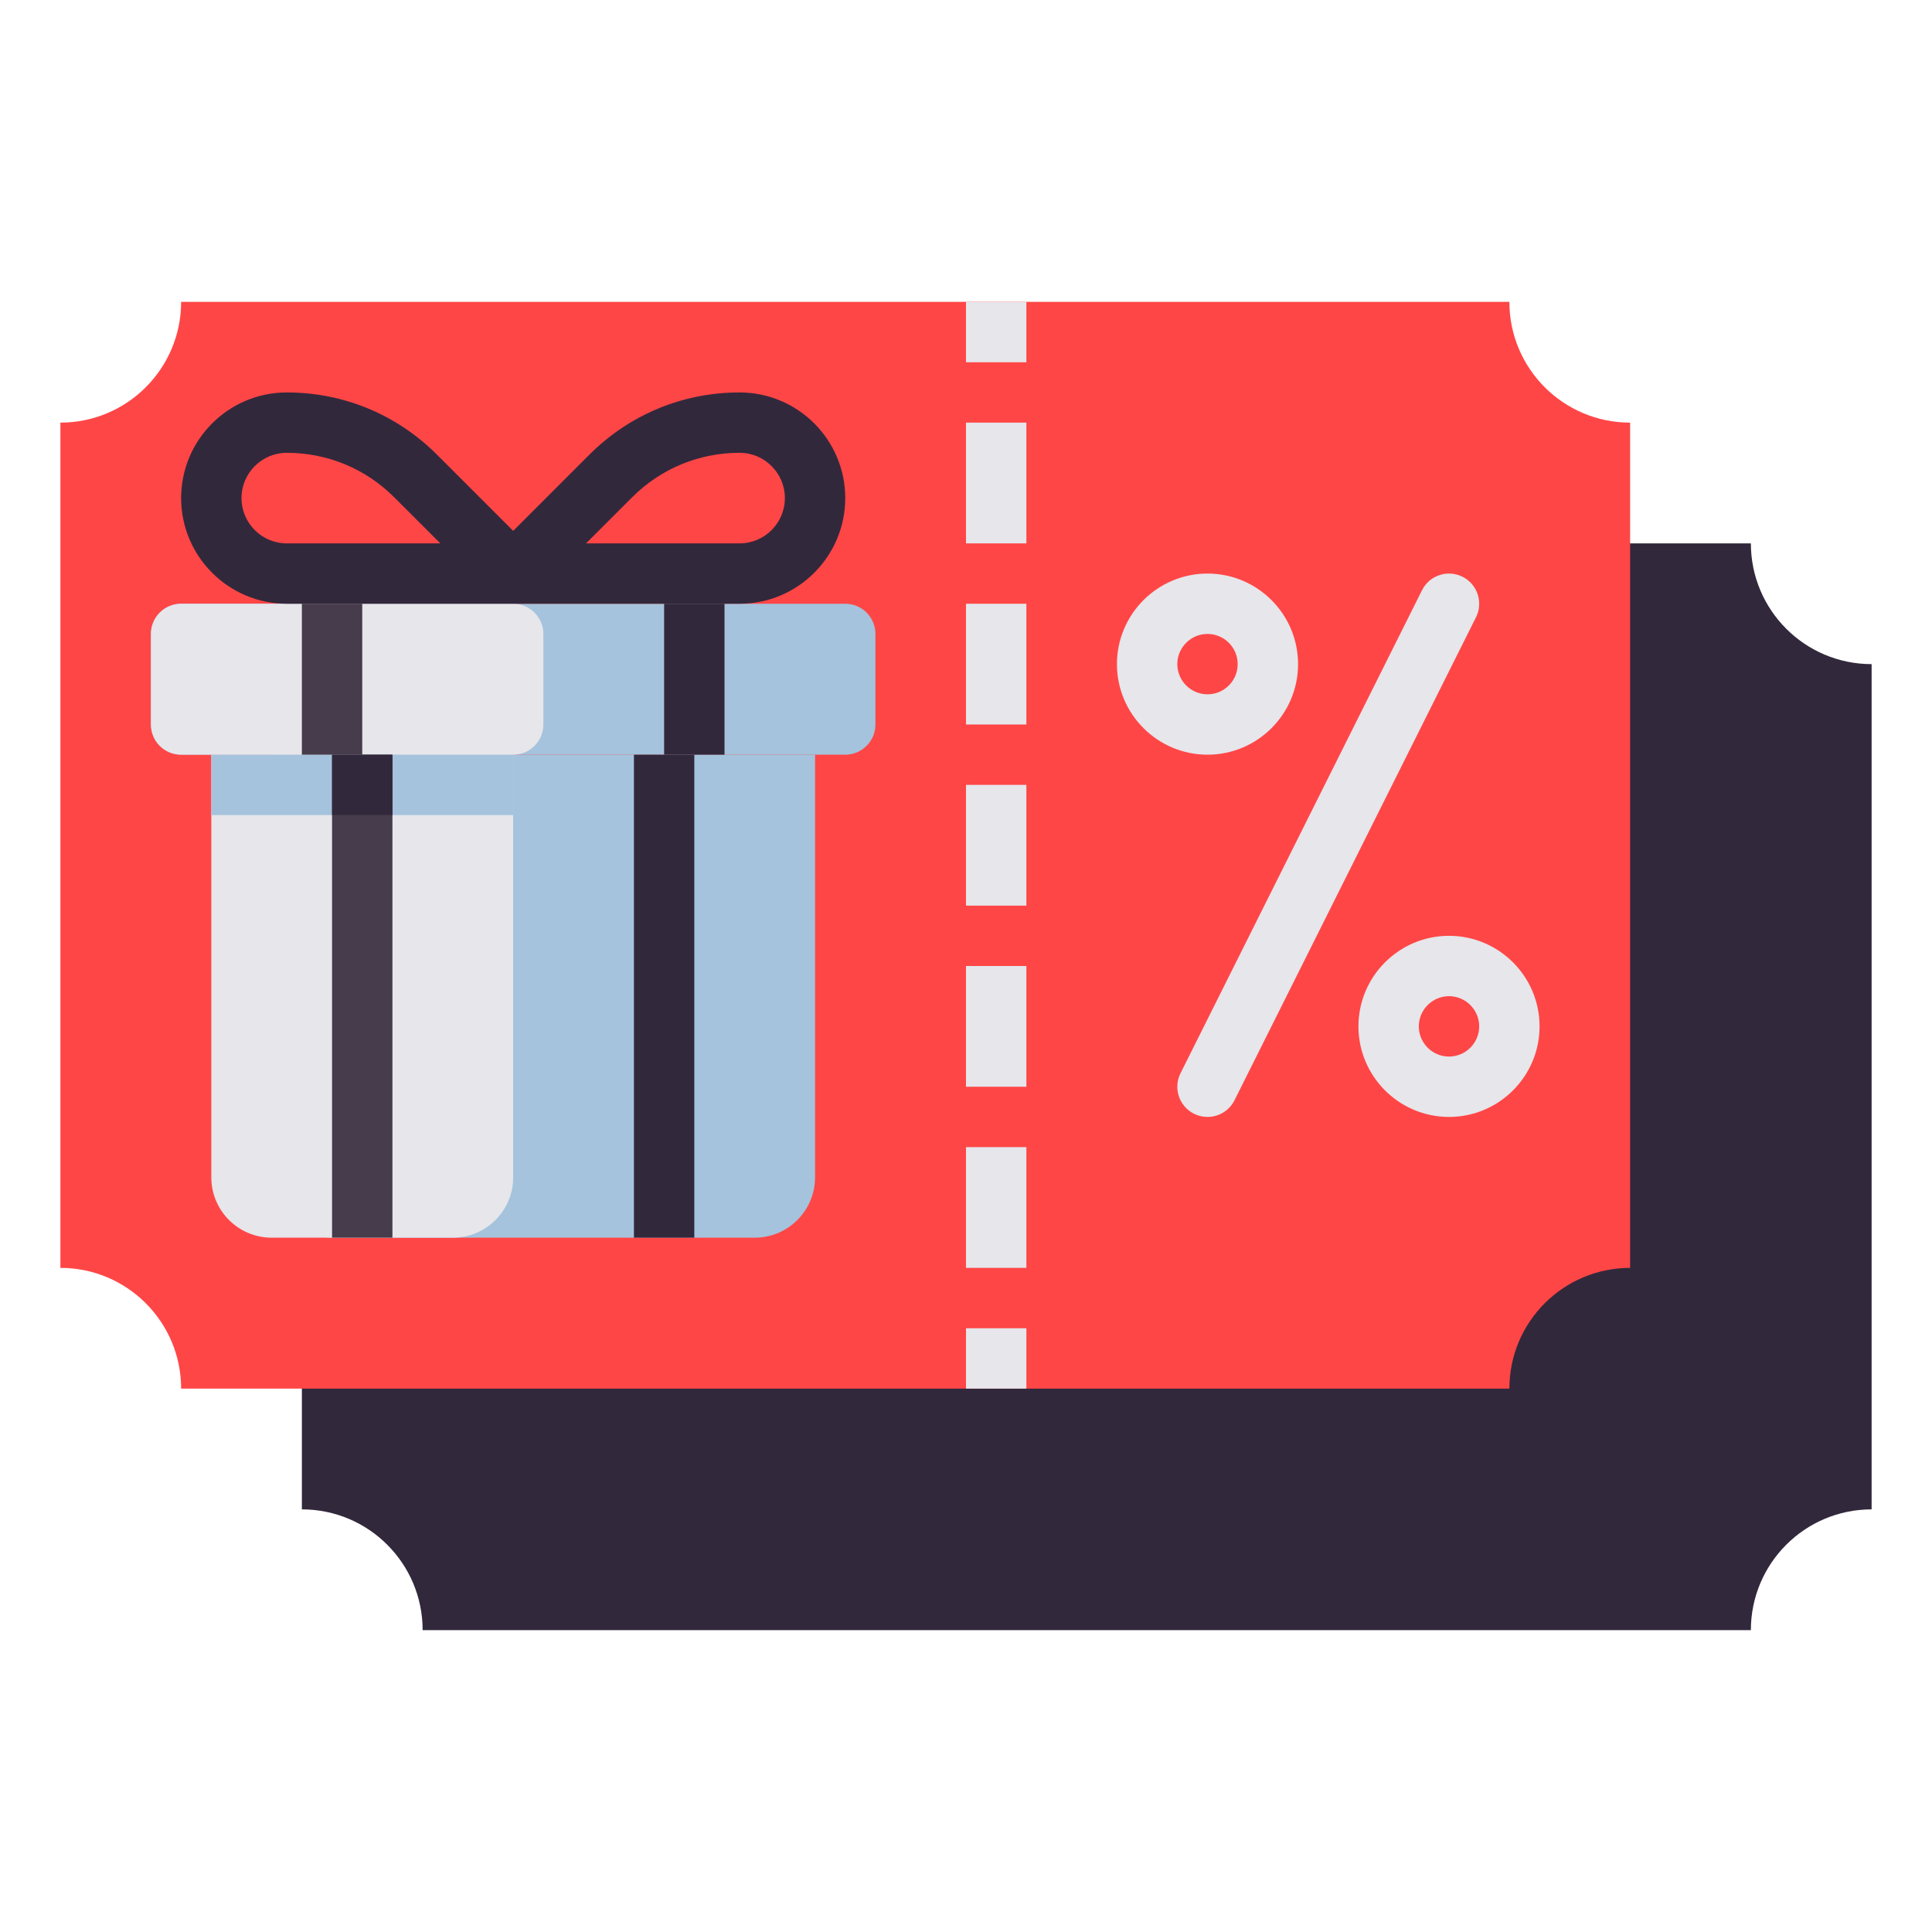
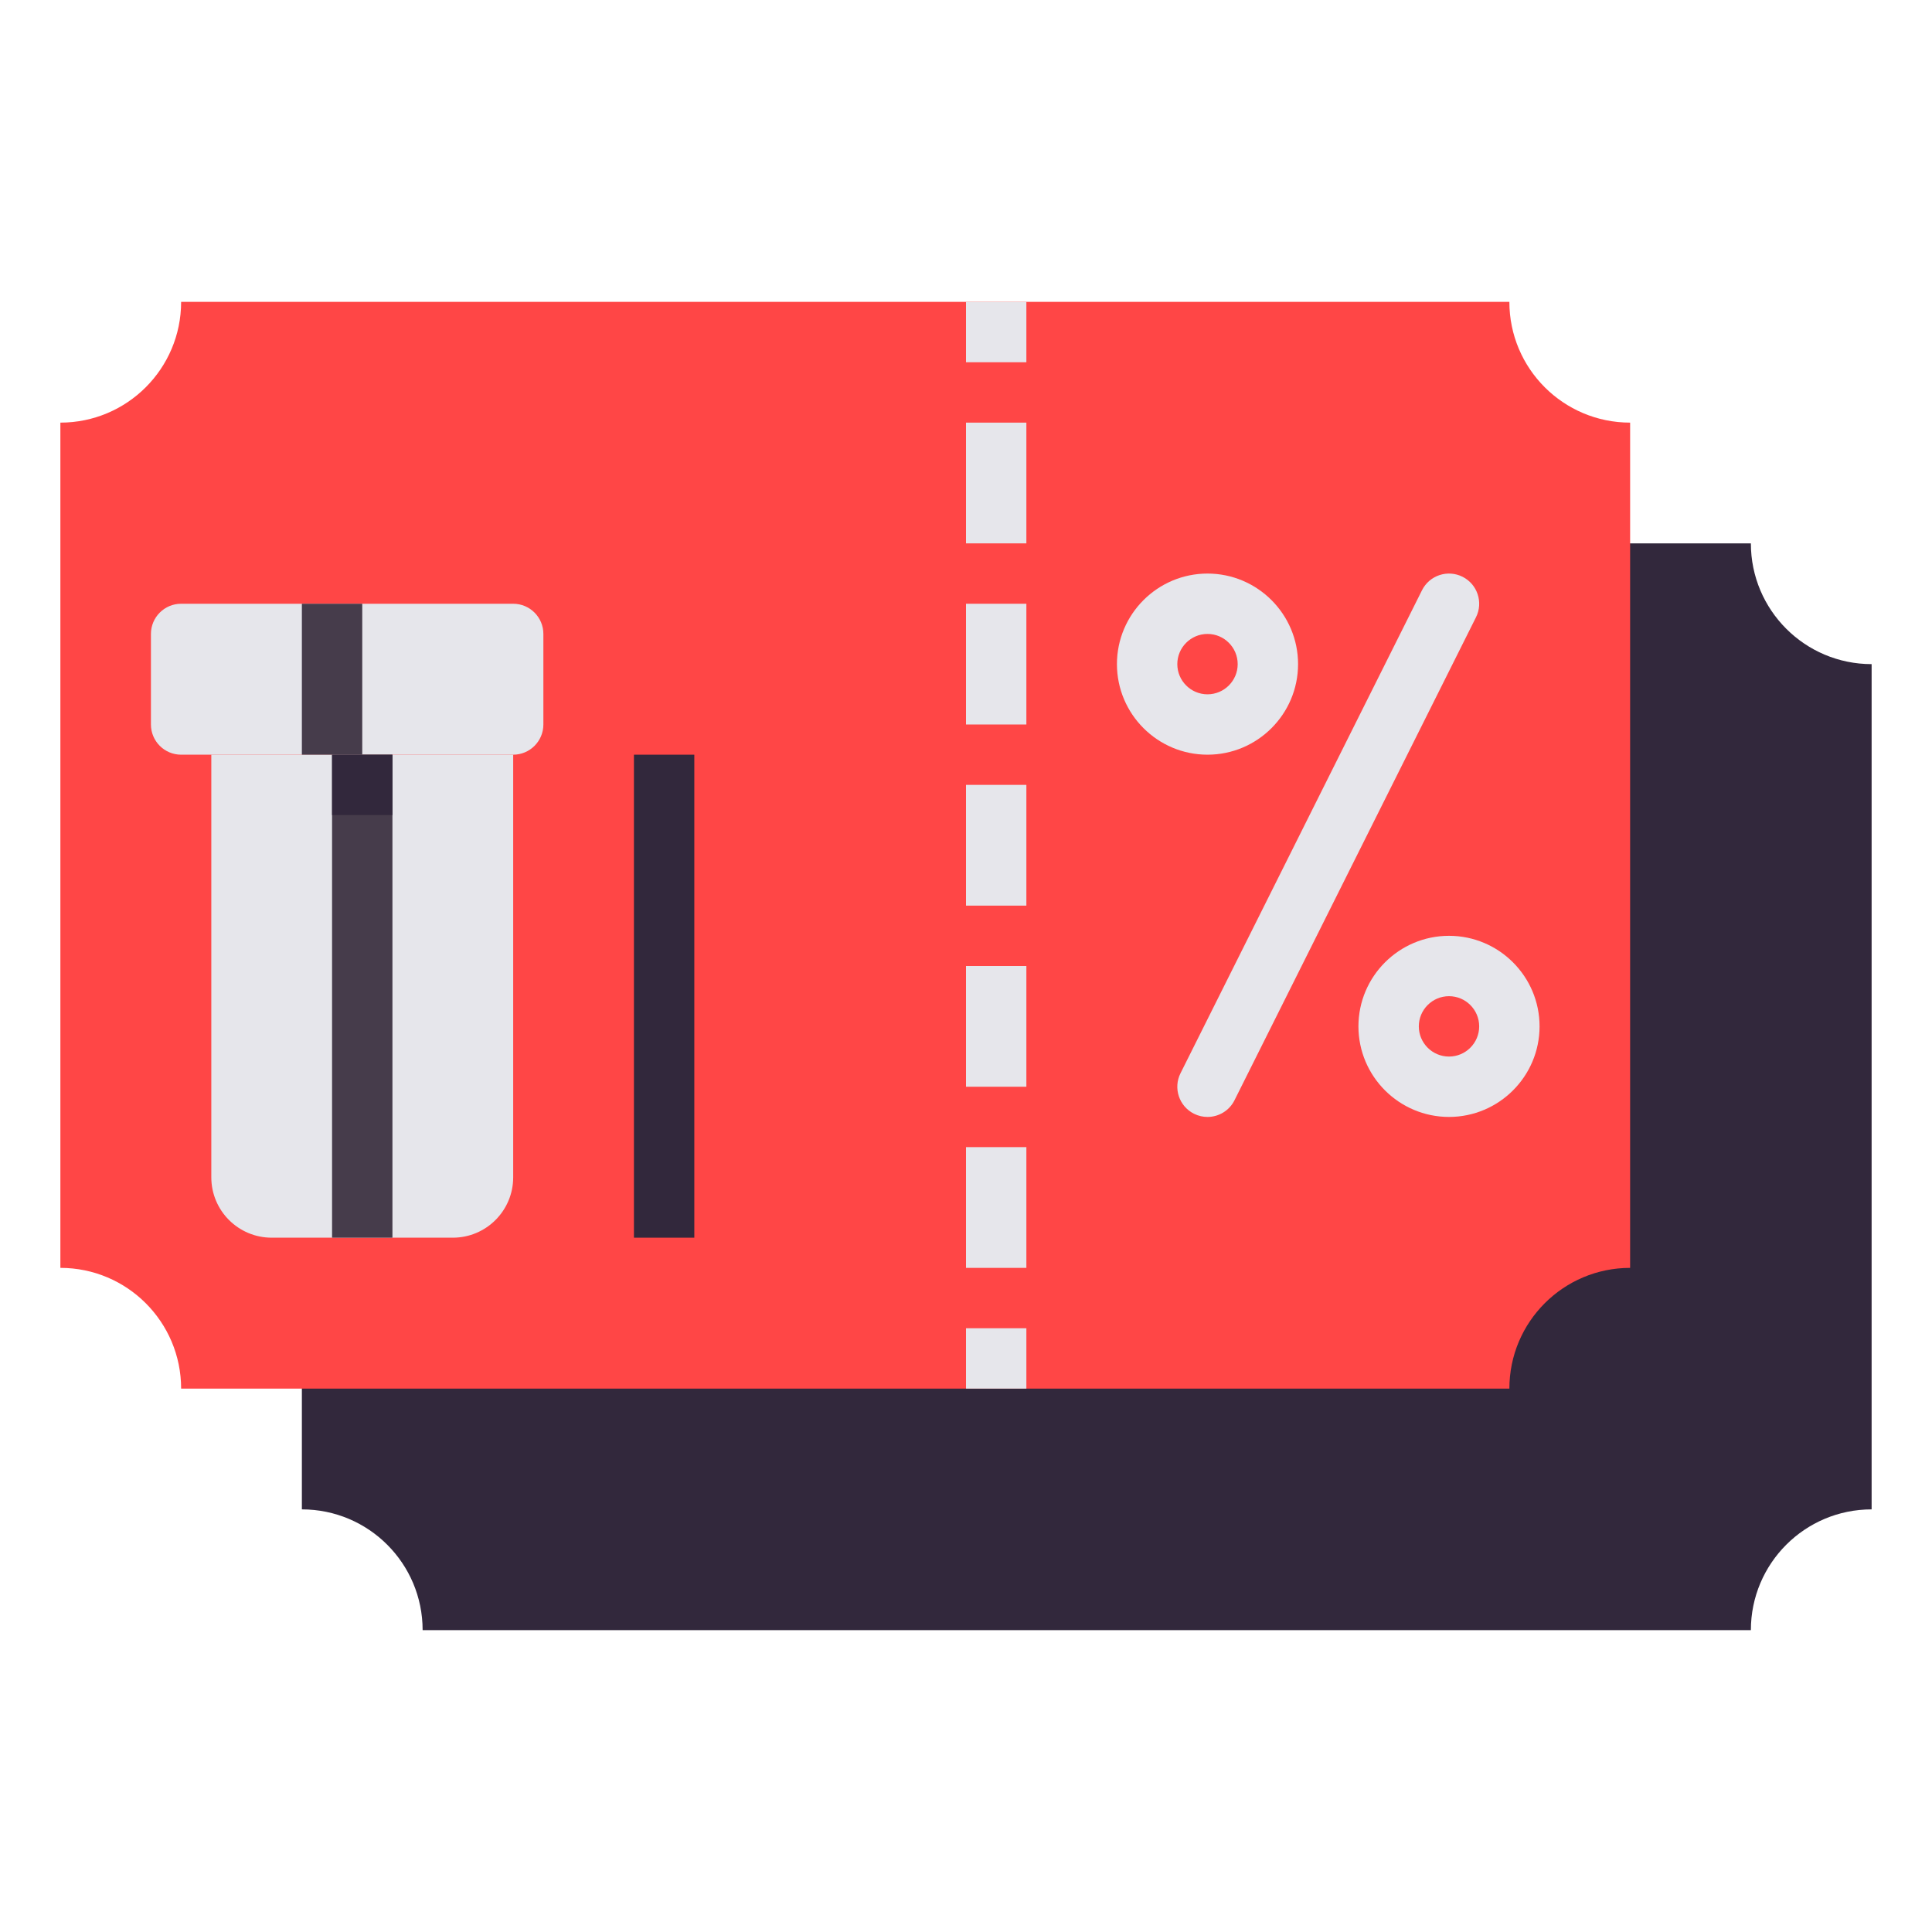
<svg xmlns="http://www.w3.org/2000/svg" id="Layer_1" enable-background="new 0 0 512 512" height="512" viewBox="0 0 512 512" width="512">
  <g>
    <g>
      <path d="m464 432h-352c0-17.673-14.327-32-32-32v-224c17.673 0 32-14.327 32-32h352c0 17.673 14.327 32 32 32v224c-17.673 0-32 14.327-32 32z" fill="#32283c" />
    </g>
    <g>
      <path d="m400 368h-352c0-17.673-14.327-32-32-32v-224c17.673 0 32-14.327 32-32h352c0 17.673 14.327 32 32 32v224c-17.673 0-32 14.327-32 32z" fill="#ff4646" />
    </g>
    <g>
      <g>
-         <path d="m200 328h-112c-8.837 0-16-7.163-16-16v-112h144v112c0 8.837-7.163 16-16 16z" fill="#a5c3dc" />
-       </g>
+         </g>
      <g>
        <path d="m120 328h-48c-8.837 0-16-7.163-16-16v-112h80v112c0 8.837-7.163 16-16 16z" fill="#e6e6eb" />
      </g>
      <g>
-         <path d="m56 200h80v16h-80z" fill="#a5c3dc" />
-       </g>
+         </g>
      <g>
-         <path d="m48 160h176c4.418 0 8 3.582 8 8v24c0 4.418-3.582 8-8 8h-176c-4.418 0-8-3.582-8-8v-24c0-4.418 3.582-8 8-8z" fill="#a5c3dc" />
-       </g>
+         </g>
      <g>
        <path d="m48 160h88c4.418 0 8 3.582 8 8v24c0 4.418-3.582 8-8 8h-88c-4.418 0-8-3.582-8-8v-24c0-4.418 3.582-8 8-8z" fill="#e6e6eb" />
      </g>
      <g>
        <path d="m88 200h16v128h-16z" fill="#463c4b" />
      </g>
      <g>
        <path d="m88 200h16v16h-16z" fill="#32283c" />
      </g>
      <g>
        <path d="m80 160h16v40h-16z" fill="#463c4b" />
      </g>
      <g>
-         <path d="m176 160h16v40h-16z" fill="#32283c" />
-       </g>
+         </g>
      <g>
        <path d="m168 200h16v128h-16z" fill="#32283c" />
      </g>
-       <path d="m196 104c-15.033 0-29.168 5.854-39.8 16.485l-20.2 20.201-20.201-20.201c-10.631-10.631-24.766-16.485-39.799-16.485-15.439 0-28 12.561-28 28s12.561 28 28 28h120c15.439 0 28-12.561 28-28s-12.561-28-28-28zm-120 40c-6.617 0-12-5.383-12-12s5.383-12 12-12c10.76 0 20.877 4.19 28.485 11.799l12.202 12.201zm120 0h-40.687l12.2-12.201c7.61-7.609 17.727-11.799 28.487-11.799 6.617 0 12 5.383 12 12s-5.383 12-12 12z" fill="#32283c" />
    </g>
    <g>
      <g>
        <path d="m256 112h16v32h-16z" fill="#e6e6eb" />
      </g>
      <g>
        <path d="m256 80h16v16h-16z" fill="#e6e6eb" />
      </g>
      <g>
        <path d="m256 352h16v16h-16z" fill="#e6e6eb" />
      </g>
      <g>
        <path d="m256 160h16v32h-16z" fill="#e6e6eb" />
      </g>
      <g>
        <path d="m256 208h16v32h-16z" fill="#e6e6eb" />
      </g>
      <g>
        <path d="m256 256h16v32h-16z" fill="#e6e6eb" />
      </g>
      <g>
        <path d="m256 304h16v32h-16z" fill="#e6e6eb" />
      </g>
    </g>
    <g>
      <path d="m320 200c-13.233 0-24-10.766-24-24s10.767-24 24-24 24 10.766 24 24-10.767 24-24 24zm0-32c-4.411 0-8 3.589-8 8s3.589 8 8 8 8-3.589 8-8-3.589-8-8-8z" fill="#e6e6eb" />
    </g>
    <g>
      <path d="m384 296c-13.233 0-24-10.766-24-24s10.767-24 24-24 24 10.766 24 24-10.767 24-24 24zm0-32c-4.411 0-8 3.589-8 8s3.589 8 8 8 8-3.589 8-8-3.589-8-8-8z" fill="#e6e6eb" />
    </g>
    <g>
      <path d="m319.994 296.002c-1.203 0-2.423-.272-3.572-.846-3.951-1.976-5.553-6.781-3.577-10.733l64-128c1.977-3.952 6.78-5.552 10.733-3.578 3.951 1.976 5.553 6.781 3.577 10.733l-64 128c-1.401 2.803-4.226 4.424-7.161 4.424z" fill="#e6e6eb" />
    </g>
  </g>
</svg>